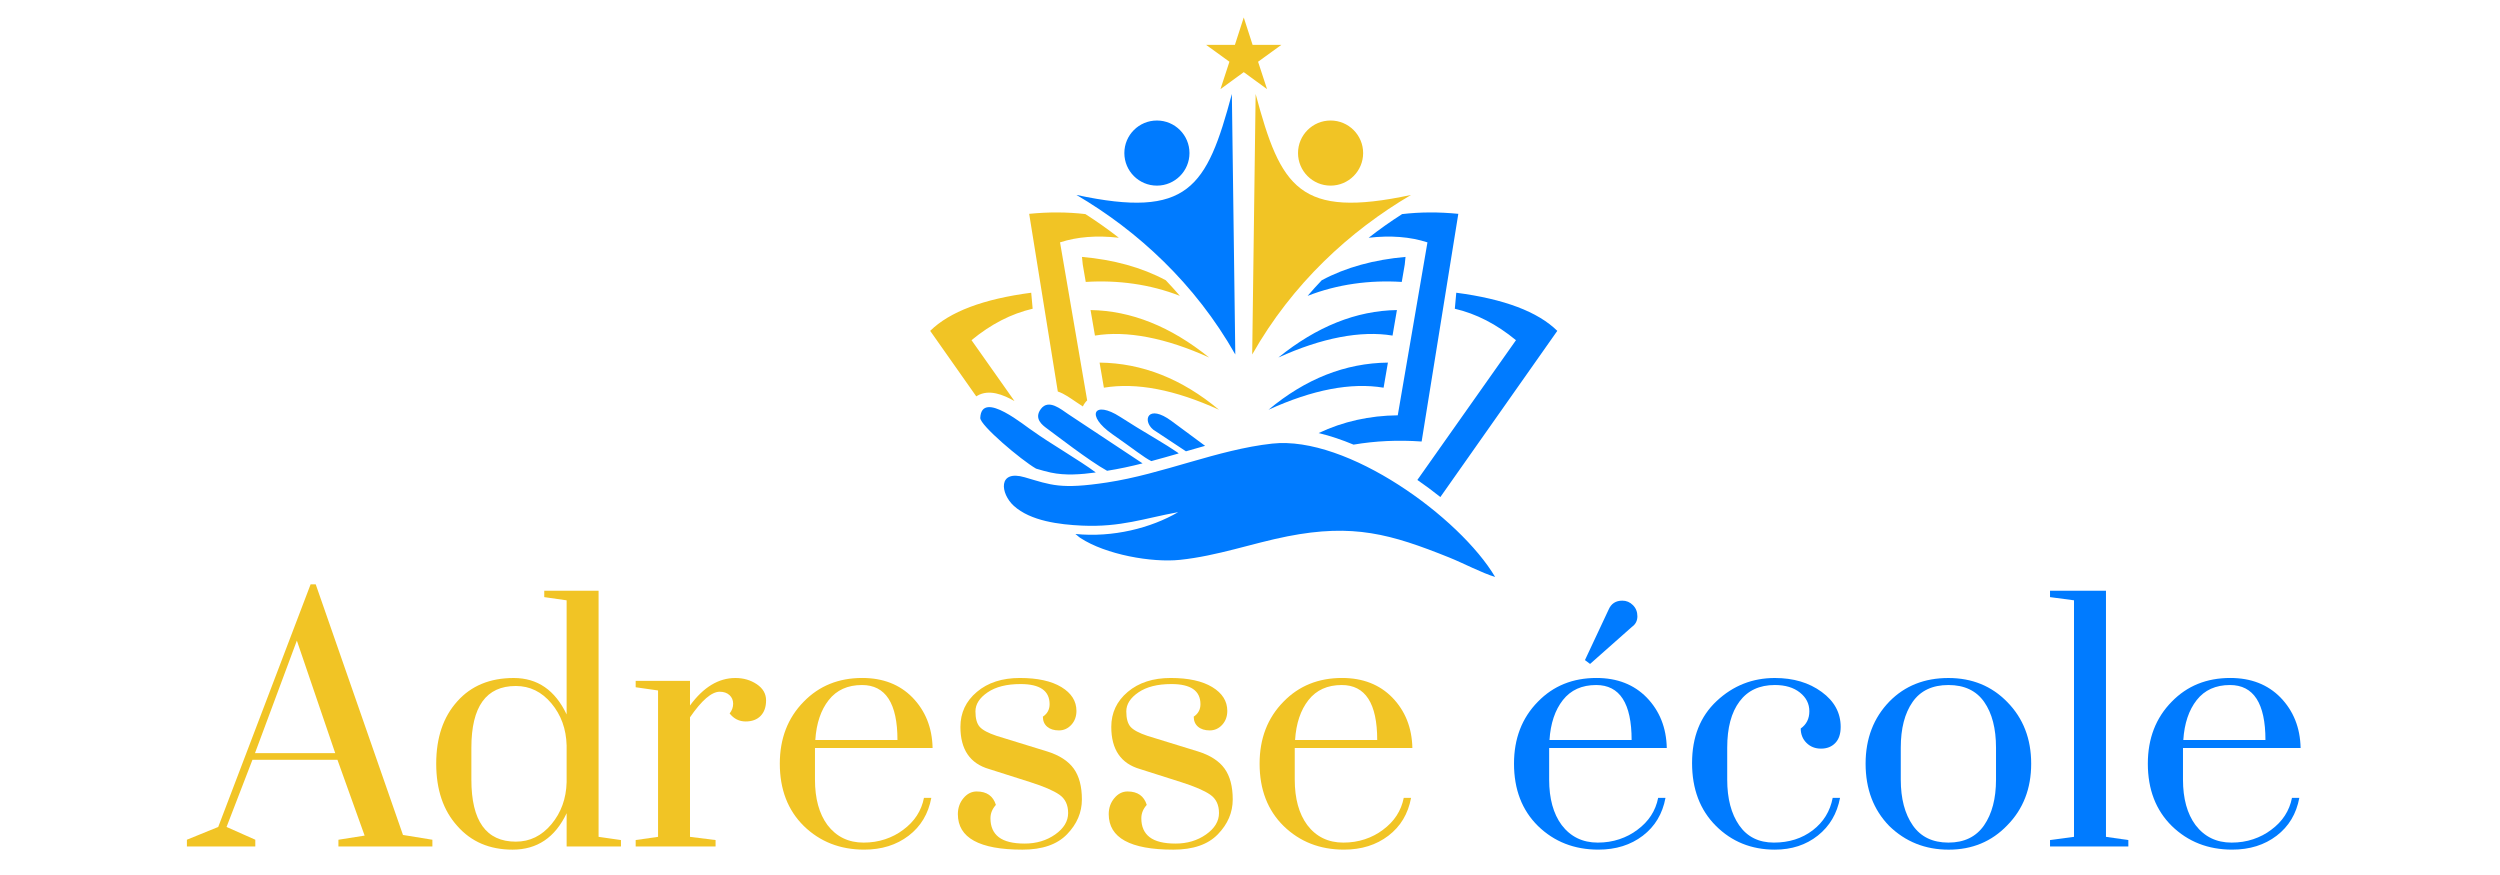
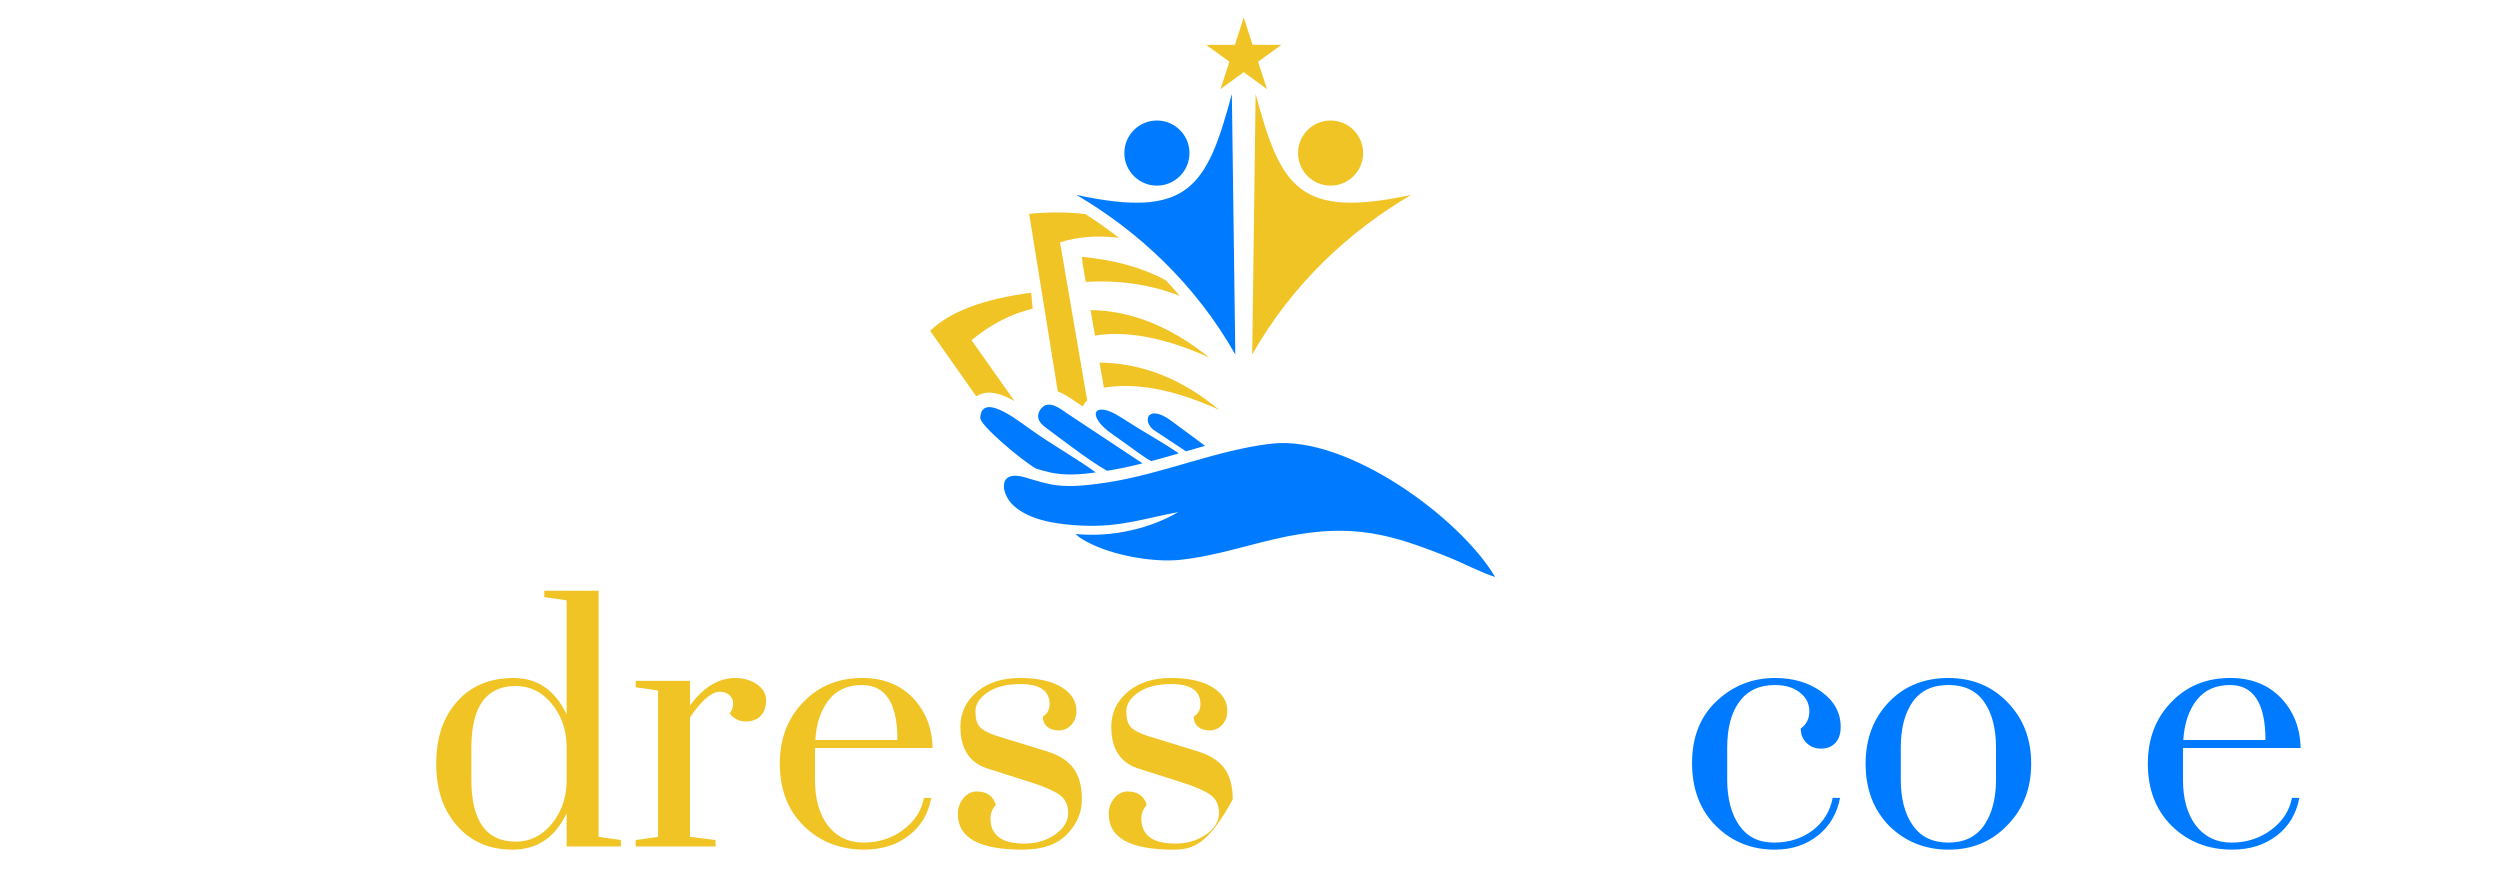
<svg xmlns="http://www.w3.org/2000/svg" version="1.1" id="Calque_1" x="0px" y="0px" width="200px" height="70px" viewBox="0 0 200 70" enable-background="new 0 0 200 70" xml:space="preserve">
-   <path fill-rule="evenodd" clip-rule="evenodd" fill="#007BFF" d="M116.502,23.418c3.829,0.502,6.523,1.518,8.082,3.051  l-9.354,13.293c-0.616-0.489-1.236-0.949-1.841-1.366l7.889-11.181c-1.55-1.278-3.181-2.118-4.892-2.516  C116.463,23.845,116.502,23.418,116.502,23.418L116.502,23.418z M116.665,17.107l-2.934,18.214c-1.887-0.132-3.702-0.049-5.446,0.25  c-0.914-0.38-1.852-0.701-2.795-0.927c1.954-0.922,4.064-1.396,6.331-1.419l2.375-13.835c-1.374-0.448-2.941-0.571-4.703-0.369  c0.859-0.671,1.752-1.302,2.675-1.893C113.613,16.958,115.112,16.952,116.665,17.107L116.665,17.107z M112.441,20.553l-0.061,0.608  l-0.239,1.393c-2.542-0.162-5.154,0.18-7.532,1.116c0.366-0.426,0.742-0.842,1.129-1.249  C107.667,21.385,109.942,20.771,112.441,20.553L112.441,20.553z M111.032,29.008v0.003l-0.344,2.004  c-2.609-0.434-5.679,0.157-9.209,1.766C104.446,30.303,107.632,29.045,111.032,29.008L111.032,29.008z M111.403,26.847  c-2.521-0.421-5.67,0.178-9.135,1.756c3.073-2.483,6.236-3.748,9.485-3.798L111.403,26.847L111.403,26.847z" />
  <path fill-rule="evenodd" clip-rule="evenodd" fill="#F1C425" d="M82.497,23.418c-3.828,0.502-6.522,1.518-8.082,3.051l3.687,5.241  c0.025-0.018,0.051-0.034,0.077-0.048c0.94-0.553,2.084-0.089,2.981,0.425l-3.438-4.873c1.549-1.278,3.18-2.118,4.891-2.516  C82.536,23.845,82.497,23.418,82.497,23.418L82.497,23.418z M82.334,17.107l2.29,14.215c0.535,0.177,1.004,0.533,1.491,0.855  l0.514,0.34c0.039-0.087,0.086-0.172,0.145-0.254c0.06-0.088,0.127-0.164,0.2-0.232l-2.171-12.642  c1.374-0.448,2.942-0.571,4.705-0.369c-0.861-0.671-1.754-1.302-2.677-1.893C85.387,16.958,83.888,16.952,82.334,17.107  L82.334,17.107z M86.558,20.553l0.062,0.608l0.239,1.393c2.543-0.162,5.154,0.18,7.532,1.116c-0.366-0.426-0.742-0.842-1.128-1.249  C91.333,21.385,89.058,20.771,86.558,20.553L86.558,20.553z M87.967,29.008l0,0.003l0.344,2.004  c2.609-0.434,5.679,0.157,9.209,1.766C94.553,30.303,91.369,29.045,87.967,29.008L87.967,29.008z M87.596,26.847  c2.522-0.421,5.67,0.178,9.136,1.756c-3.075-2.483-6.237-3.748-9.487-3.798L87.596,26.847L87.596,26.847z" />
  <path fill-rule="evenodd" clip-rule="evenodd" fill="#F1C425" d="M106.446,9.641c1.438,0,2.605,1.166,2.605,2.604  s-1.167,2.605-2.605,2.605c-1.438,0-2.604-1.167-2.604-2.605S105.009,9.641,106.446,9.641L106.446,9.641z M100.451,7.518  c2.01,7.515,3.489,9.995,12.434,8.077c-4.901,2.877-9.5,7.099-12.709,12.764L100.451,7.518L100.451,7.518z" />
  <path fill-rule="evenodd" clip-rule="evenodd" fill="#007BFF" d="M92.553,9.641c-1.439,0-2.605,1.166-2.605,2.604  s1.166,2.605,2.605,2.605s2.605-1.167,2.605-2.605S93.992,9.641,92.553,9.641L92.553,9.641z M98.549,7.518  c-2.01,7.515-3.489,9.995-12.433,8.077c4.9,2.877,9.498,7.099,12.708,12.764L98.549,7.518L98.549,7.518z" />
  <polygon fill-rule="evenodd" clip-rule="evenodd" fill="#F1C425" points="99.5,1.397 100.208,3.591 102.513,3.587 100.646,4.939   101.363,7.13 99.5,5.771 97.637,7.13 98.354,4.939 96.486,3.587 98.792,3.591 99.5,1.397 " />
  <path fill-rule="evenodd" clip-rule="evenodd" fill="#007BFF" d="M87.663,37.797c-1.311-0.975-3.765-2.396-4.98-3.279  c-0.589-0.344-4.158-3.407-4.262-1.085c-0.027,0.579,3.254,3.359,4.465,4.058c0.389,0.115,0.781,0.23,1.174,0.314  C85.225,38.056,86.469,37.958,87.663,37.797L87.663,37.797z M88.557,38.599c-3.722,0.564-4.44,0.208-6.575-0.415  c-2.184-0.641-1.95,1.312-0.878,2.282c1.336,1.216,3.652,1.501,5.455,1.583c3.099,0.144,5.011-0.591,7.695-1.077  c-2.174,1.272-5.229,2.046-8.221,1.746l0.303,0.252c0.028,0.021,0.07,0.05,0.101,0.071c2.012,1.322,5.698,1.987,7.97,1.746  c3.02-0.321,5.719-1.313,8.594-1.881c5.256-1.033,8.25-0.19,12.938,1.694c1.138,0.458,2.612,1.239,3.672,1.557  c-2.818-4.755-11.815-11.328-17.838-10.668C97.414,35.965,93.014,37.923,88.557,38.599L88.557,38.599z M96.408,35.667l-2.688-1.988  c-1.894-1.398-2.358-0.044-1.46,0.694l2.617,1.732C95.386,35.958,95.896,35.81,96.408,35.667L96.408,35.667z M88.979,34.729  c1.762,1.227,2.541,1.875,3.126,2.159c0.732-0.195,1.461-0.404,2.191-0.614l-0.082-0.07c-1.041-0.71-2.213-1.363-3.295-2.034  c-0.512-0.317-0.89-0.554-1.311-0.824C87.514,31.996,86.821,33.225,88.979,34.729L88.979,34.729z M83.739,34.266  c0.617,0.445,3.408,2.62,4.828,3.397c0.956-0.15,1.9-0.356,2.838-0.593l-5.93-3.927c-0.595-0.396-1.584-1.255-2.204-0.428  C82.691,33.49,83.395,34.01,83.739,34.266L83.739,34.266z" />
  <g>
-     <path fill="#F1C425" d="M20.424,67.178v0.537h-5.472v-0.537l2.506-1.022l7.39-19.408h0.41l6.98,20.048l2.353,0.383v0.537h-7.518   v-0.537l2.097-0.332l-2.173-6.061h-6.802l-2.071,5.37L20.424,67.178z M23.749,51.248l-3.35,9.001h6.418L23.749,51.248z" />
    <path fill="#F1C425" d="M45.331,67.715v-2.658c-0.921,1.943-2.362,2.915-4.322,2.915c-1.841,0-3.316-0.631-4.424-1.893   c-1.125-1.244-1.688-2.906-1.688-4.986c0-2.079,0.563-3.742,1.688-4.987c1.108-1.244,2.612-1.866,4.513-1.866   s3.312,0.972,4.232,2.915v-9.129l-1.79-0.256v-0.512h4.347v19.689l1.79,0.257v0.511H45.331z M37.71,59.813v2.558   c0,3.308,1.185,4.961,3.554,4.961c1.125,0,2.075-0.465,2.851-1.395c0.775-0.928,1.181-2.05,1.215-3.362v-2.939   c-0.034-1.313-0.439-2.435-1.215-3.364c-0.776-0.928-1.726-1.393-2.851-1.393C38.895,54.879,37.71,56.523,37.71,59.813z" />
    <path fill="#F1C425" d="M50.854,67.715v-0.511l1.79-0.257v-11.71l-1.79-0.257V54.47H55.2v1.97c1.074-1.467,2.284-2.2,3.631-2.2   c0.648,0,1.219,0.166,1.713,0.498c0.495,0.334,0.742,0.764,0.742,1.292c0,0.529-0.145,0.941-0.435,1.24   c-0.29,0.299-0.69,0.447-1.202,0.447c-0.511,0-0.938-0.213-1.278-0.64c0.187-0.237,0.281-0.498,0.281-0.779   s-0.099-0.512-0.294-0.69c-0.196-0.18-0.457-0.269-0.78-0.269c-0.648,0-1.44,0.683-2.378,2.046v9.563l2.046,0.257v0.511H50.854z" />
    <path fill="#F1C425" d="M69.086,67.408c0.613,0,1.189-0.089,1.725-0.269c0.539-0.179,1.019-0.43,1.446-0.755   c0.903-0.664,1.457-1.517,1.661-2.557h0.588c-0.239,1.279-0.845,2.289-1.815,3.03c-0.973,0.742-2.157,1.113-3.555,1.113   c-1.926,0-3.538-0.631-4.833-1.893c-1.278-1.262-1.918-2.924-1.918-4.986c0-2.011,0.64-3.666,1.918-4.961   c1.228-1.262,2.787-1.893,4.68-1.893c1.654,0,2.992,0.521,4.014,1.561c1.04,1.073,1.577,2.42,1.611,4.04h-9.41v2.531   c0,1.517,0.332,2.728,0.997,3.631C66.912,66.94,67.875,67.408,69.086,67.408z M68.958,54.802c-1.142,0-2.028,0.4-2.659,1.202   c-0.631,0.801-0.989,1.866-1.074,3.196h6.572C71.797,56.269,70.85,54.802,68.958,54.802z" />
    <path fill="#F1C425" d="M81.794,67.972c-3.444,0-5.165-0.947-5.165-2.839c0-0.494,0.149-0.921,0.447-1.278   c0.297-0.358,0.651-0.537,1.061-0.537c0.801,0,1.313,0.358,1.534,1.073c-0.29,0.325-0.434,0.682-0.434,1.074   c0,0.665,0.222,1.168,0.665,1.509s1.133,0.512,2.071,0.512c0.937,0,1.751-0.243,2.442-0.729c0.69-0.486,1.036-1.058,1.036-1.714   c0-0.655-0.234-1.146-0.704-1.47c-0.469-0.324-1.24-0.657-2.313-0.998l-3.298-1.049c-1.534-0.442-2.302-1.567-2.302-3.374   c0-1.126,0.438-2.059,1.317-2.8c0.877-0.742,2.024-1.113,3.439-1.113c1.415,0,2.522,0.243,3.324,0.729   c0.801,0.486,1.202,1.122,1.202,1.905c0,0.443-0.136,0.814-0.408,1.112c-0.273,0.298-0.606,0.448-0.998,0.448   c-0.392,0-0.704-0.099-0.934-0.294c-0.23-0.197-0.345-0.465-0.345-0.806c0.358-0.239,0.538-0.571,0.538-0.998   c0-1.074-0.776-1.61-2.327-1.61c-1.108,0-1.987,0.222-2.634,0.665c-0.648,0.442-0.972,0.949-0.972,1.521   c0,0.572,0.115,0.985,0.346,1.241c0.23,0.255,0.677,0.494,1.342,0.716l4.066,1.253c0.972,0.307,1.675,0.763,2.109,1.367   c0.436,0.606,0.653,1.428,0.653,2.468c0,1.041-0.396,1.969-1.189,2.787C84.569,67.563,83.379,67.972,81.794,67.972z" />
-     <path fill="#F1C425" d="M93.863,67.972c-3.444,0-5.165-0.947-5.165-2.839c0-0.494,0.148-0.921,0.447-1.278   c0.297-0.358,0.651-0.537,1.061-0.537c0.801,0,1.313,0.358,1.534,1.073c-0.29,0.325-0.434,0.682-0.434,1.074   c0,0.665,0.221,1.168,0.665,1.509c0.443,0.341,1.133,0.512,2.071,0.512c0.937,0,1.751-0.243,2.442-0.729   c0.69-0.486,1.036-1.058,1.036-1.714c0-0.655-0.234-1.146-0.704-1.47c-0.469-0.324-1.24-0.657-2.313-0.998l-3.298-1.049   c-1.534-0.442-2.302-1.567-2.302-3.374c0-1.126,0.438-2.059,1.317-2.8c0.877-0.742,2.024-1.113,3.439-1.113   c1.415,0,2.522,0.243,3.323,0.729c0.801,0.486,1.202,1.122,1.202,1.905c0,0.443-0.136,0.814-0.408,1.112   c-0.273,0.298-0.606,0.448-0.998,0.448c-0.392,0-0.703-0.099-0.934-0.294c-0.23-0.197-0.345-0.465-0.345-0.806   c0.358-0.239,0.538-0.571,0.538-0.998c0-1.074-0.776-1.61-2.327-1.61c-1.108,0-1.987,0.222-2.634,0.665   c-0.648,0.442-0.972,0.949-0.972,1.521c0,0.572,0.115,0.985,0.345,1.241c0.23,0.255,0.678,0.494,1.342,0.716l4.066,1.253   c0.972,0.307,1.675,0.763,2.109,1.367c0.436,0.606,0.653,1.428,0.653,2.468c0,1.041-0.396,1.969-1.189,2.787   C96.638,67.563,95.448,67.972,93.863,67.972z" />
-     <path fill="#F1C425" d="M107.466,67.408c0.614,0,1.188-0.089,1.727-0.269c0.537-0.179,1.019-0.43,1.444-0.755   c0.903-0.664,1.457-1.517,1.663-2.557h0.587c-0.239,1.279-0.844,2.289-1.815,3.03c-0.972,0.742-2.156,1.113-3.555,1.113   c-1.926,0-3.537-0.631-4.832-1.893c-1.279-1.262-1.917-2.924-1.917-4.986c0-2.011,0.638-3.666,1.917-4.961   c1.228-1.262,2.787-1.893,4.679-1.893c1.654,0,2.993,0.521,4.016,1.561c1.039,1.073,1.576,2.42,1.61,4.04h-9.41v2.531   c0,1.517,0.333,2.728,0.998,3.631C105.292,66.94,106.255,67.408,107.466,67.408z M107.338,54.802c-1.143,0-2.028,0.4-2.659,1.202   c-0.631,0.801-0.989,1.866-1.073,3.196h6.571C110.177,56.269,109.23,54.802,107.338,54.802z" />
-     <path fill="#007BFF" d="M127.819,67.408c0.615,0,1.189-0.089,1.727-0.269c0.537-0.179,1.019-0.43,1.445-0.755   c0.903-0.664,1.457-1.517,1.662-2.557h0.587c-0.238,1.279-0.843,2.289-1.814,3.03c-0.972,0.742-2.156,1.113-3.555,1.113   c-1.927,0-3.538-0.631-4.833-1.893c-1.279-1.262-1.917-2.924-1.917-4.986c0-2.011,0.638-3.666,1.917-4.961   c1.229-1.262,2.787-1.893,4.68-1.893c1.653,0,2.992,0.521,4.015,1.561c1.039,1.073,1.576,2.42,1.61,4.04h-9.41v2.531   c0,1.517,0.334,2.728,0.998,3.631C125.646,66.94,126.609,67.408,127.819,67.408z M127.691,54.802c-1.142,0-2.028,0.4-2.659,1.202   c-0.63,0.801-0.988,1.866-1.073,3.196h6.571C130.53,56.269,129.584,54.802,127.691,54.802z M130.633,48.409   c0.239,0.238,0.358,0.537,0.358,0.896c0,0.357-0.146,0.639-0.436,0.844l-3.35,2.966l-0.409-0.307l1.893-4.04   c0.204-0.477,0.571-0.716,1.1-0.716C130.112,48.052,130.394,48.171,130.633,48.409z" />
+     <path fill="#F1C425" d="M93.863,67.972c-3.444,0-5.165-0.947-5.165-2.839c0-0.494,0.148-0.921,0.447-1.278   c0.297-0.358,0.651-0.537,1.061-0.537c0.801,0,1.313,0.358,1.534,1.073c-0.29,0.325-0.434,0.682-0.434,1.074   c0,0.665,0.221,1.168,0.665,1.509c0.443,0.341,1.133,0.512,2.071,0.512c0.937,0,1.751-0.243,2.442-0.729   c0.69-0.486,1.036-1.058,1.036-1.714c0-0.655-0.234-1.146-0.704-1.47c-0.469-0.324-1.24-0.657-2.313-0.998l-3.298-1.049   c-1.534-0.442-2.302-1.567-2.302-3.374c0-1.126,0.438-2.059,1.317-2.8c0.877-0.742,2.024-1.113,3.439-1.113   c1.415,0,2.522,0.243,3.323,0.729c0.801,0.486,1.202,1.122,1.202,1.905c0,0.443-0.136,0.814-0.408,1.112   c-0.273,0.298-0.606,0.448-0.998,0.448c-0.392,0-0.703-0.099-0.934-0.294c-0.23-0.197-0.345-0.465-0.345-0.806   c0.358-0.239,0.538-0.571,0.538-0.998c0-1.074-0.776-1.61-2.327-1.61c-1.108,0-1.987,0.222-2.634,0.665   c-0.648,0.442-0.972,0.949-0.972,1.521c0,0.572,0.115,0.985,0.345,1.241c0.23,0.255,0.678,0.494,1.342,0.716l4.066,1.253   c0.972,0.307,1.675,0.763,2.109,1.367c0.436,0.606,0.653,1.428,0.653,2.468C96.638,67.563,95.448,67.972,93.863,67.972z" />
    <path fill="#007BFF" d="M144.058,58.279c0.46-0.323,0.69-0.784,0.69-1.38c0-0.598-0.252-1.096-0.755-1.496   c-0.502-0.4-1.171-0.602-2.006-0.602c-1.229,0-2.171,0.439-2.826,1.317c-0.657,0.878-0.984,2.109-0.984,3.694v2.558   c0,1.517,0.32,2.736,0.959,3.657c0.639,0.919,1.563,1.38,2.774,1.38s2.245-0.328,3.107-0.983c0.859-0.657,1.393-1.522,1.598-2.597   h0.588c-0.239,1.262-0.831,2.268-1.777,3.018c-0.945,0.75-2.093,1.126-3.438,1.126c-1.876,0-3.448-0.636-4.719-1.905   c-1.271-1.271-1.904-2.944-1.904-5.025c0-2.08,0.656-3.733,1.969-4.96c1.313-1.229,2.864-1.842,4.654-1.842   c1.483,0,2.731,0.371,3.745,1.113c1.015,0.741,1.521,1.674,1.521,2.8c0,0.563-0.145,0.992-0.435,1.291   c-0.289,0.299-0.668,0.447-1.138,0.447c-0.469,0-0.856-0.153-1.164-0.461C144.212,59.124,144.058,58.739,144.058,58.279z" />
    <path fill="#007BFF" d="M151.14,66.079c-1.262-1.295-1.892-2.957-1.892-4.986c0-2.011,0.639-3.674,1.918-4.987   c1.228-1.244,2.796-1.866,4.705-1.866c1.892,0,3.46,0.64,4.705,1.917c1.278,1.297,1.918,2.941,1.918,4.937   c0,1.994-0.64,3.64-1.918,4.936c-1.245,1.295-2.805,1.943-4.68,1.943S152.437,67.341,151.14,66.079z M159.681,62.371v-2.558   c0-1.534-0.315-2.752-0.946-3.657c-0.631-0.902-1.585-1.354-2.863-1.354s-2.234,0.452-2.864,1.354   c-0.631,0.905-0.946,2.123-0.946,3.657v2.558c0,1.517,0.32,2.736,0.96,3.657c0.638,0.919,1.588,1.38,2.851,1.38   c1.261,0,2.212-0.461,2.852-1.38C159.36,65.107,159.681,63.888,159.681,62.371z" />
-     <path fill="#007BFF" d="M164.002,47.77v-0.512h4.476v19.689l1.789,0.257v0.511h-6.265v-0.511l1.918-0.257V48.025L164.002,47.77z" />
    <path fill="#007BFF" d="M178.525,67.408c0.615,0,1.189-0.089,1.727-0.269c0.537-0.179,1.019-0.43,1.445-0.755   c0.903-0.664,1.457-1.517,1.662-2.557h0.588c-0.239,1.279-0.844,2.289-1.815,3.03c-0.972,0.742-2.156,1.113-3.555,1.113   c-1.927,0-3.537-0.631-4.833-1.893c-1.279-1.262-1.917-2.924-1.917-4.986c0-2.011,0.638-3.666,1.917-4.961   c1.229-1.262,2.787-1.893,4.68-1.893c1.653,0,2.992,0.521,4.015,1.561c1.039,1.073,1.577,2.42,1.61,4.04h-9.41v2.531   c0,1.517,0.334,2.728,0.998,3.631C176.353,66.94,177.315,67.408,178.525,67.408z M178.397,54.802c-1.142,0-2.028,0.4-2.659,1.202   c-0.63,0.801-0.988,1.866-1.073,3.196h6.571C181.236,56.269,180.29,54.802,178.397,54.802z" />
  </g>
</svg>